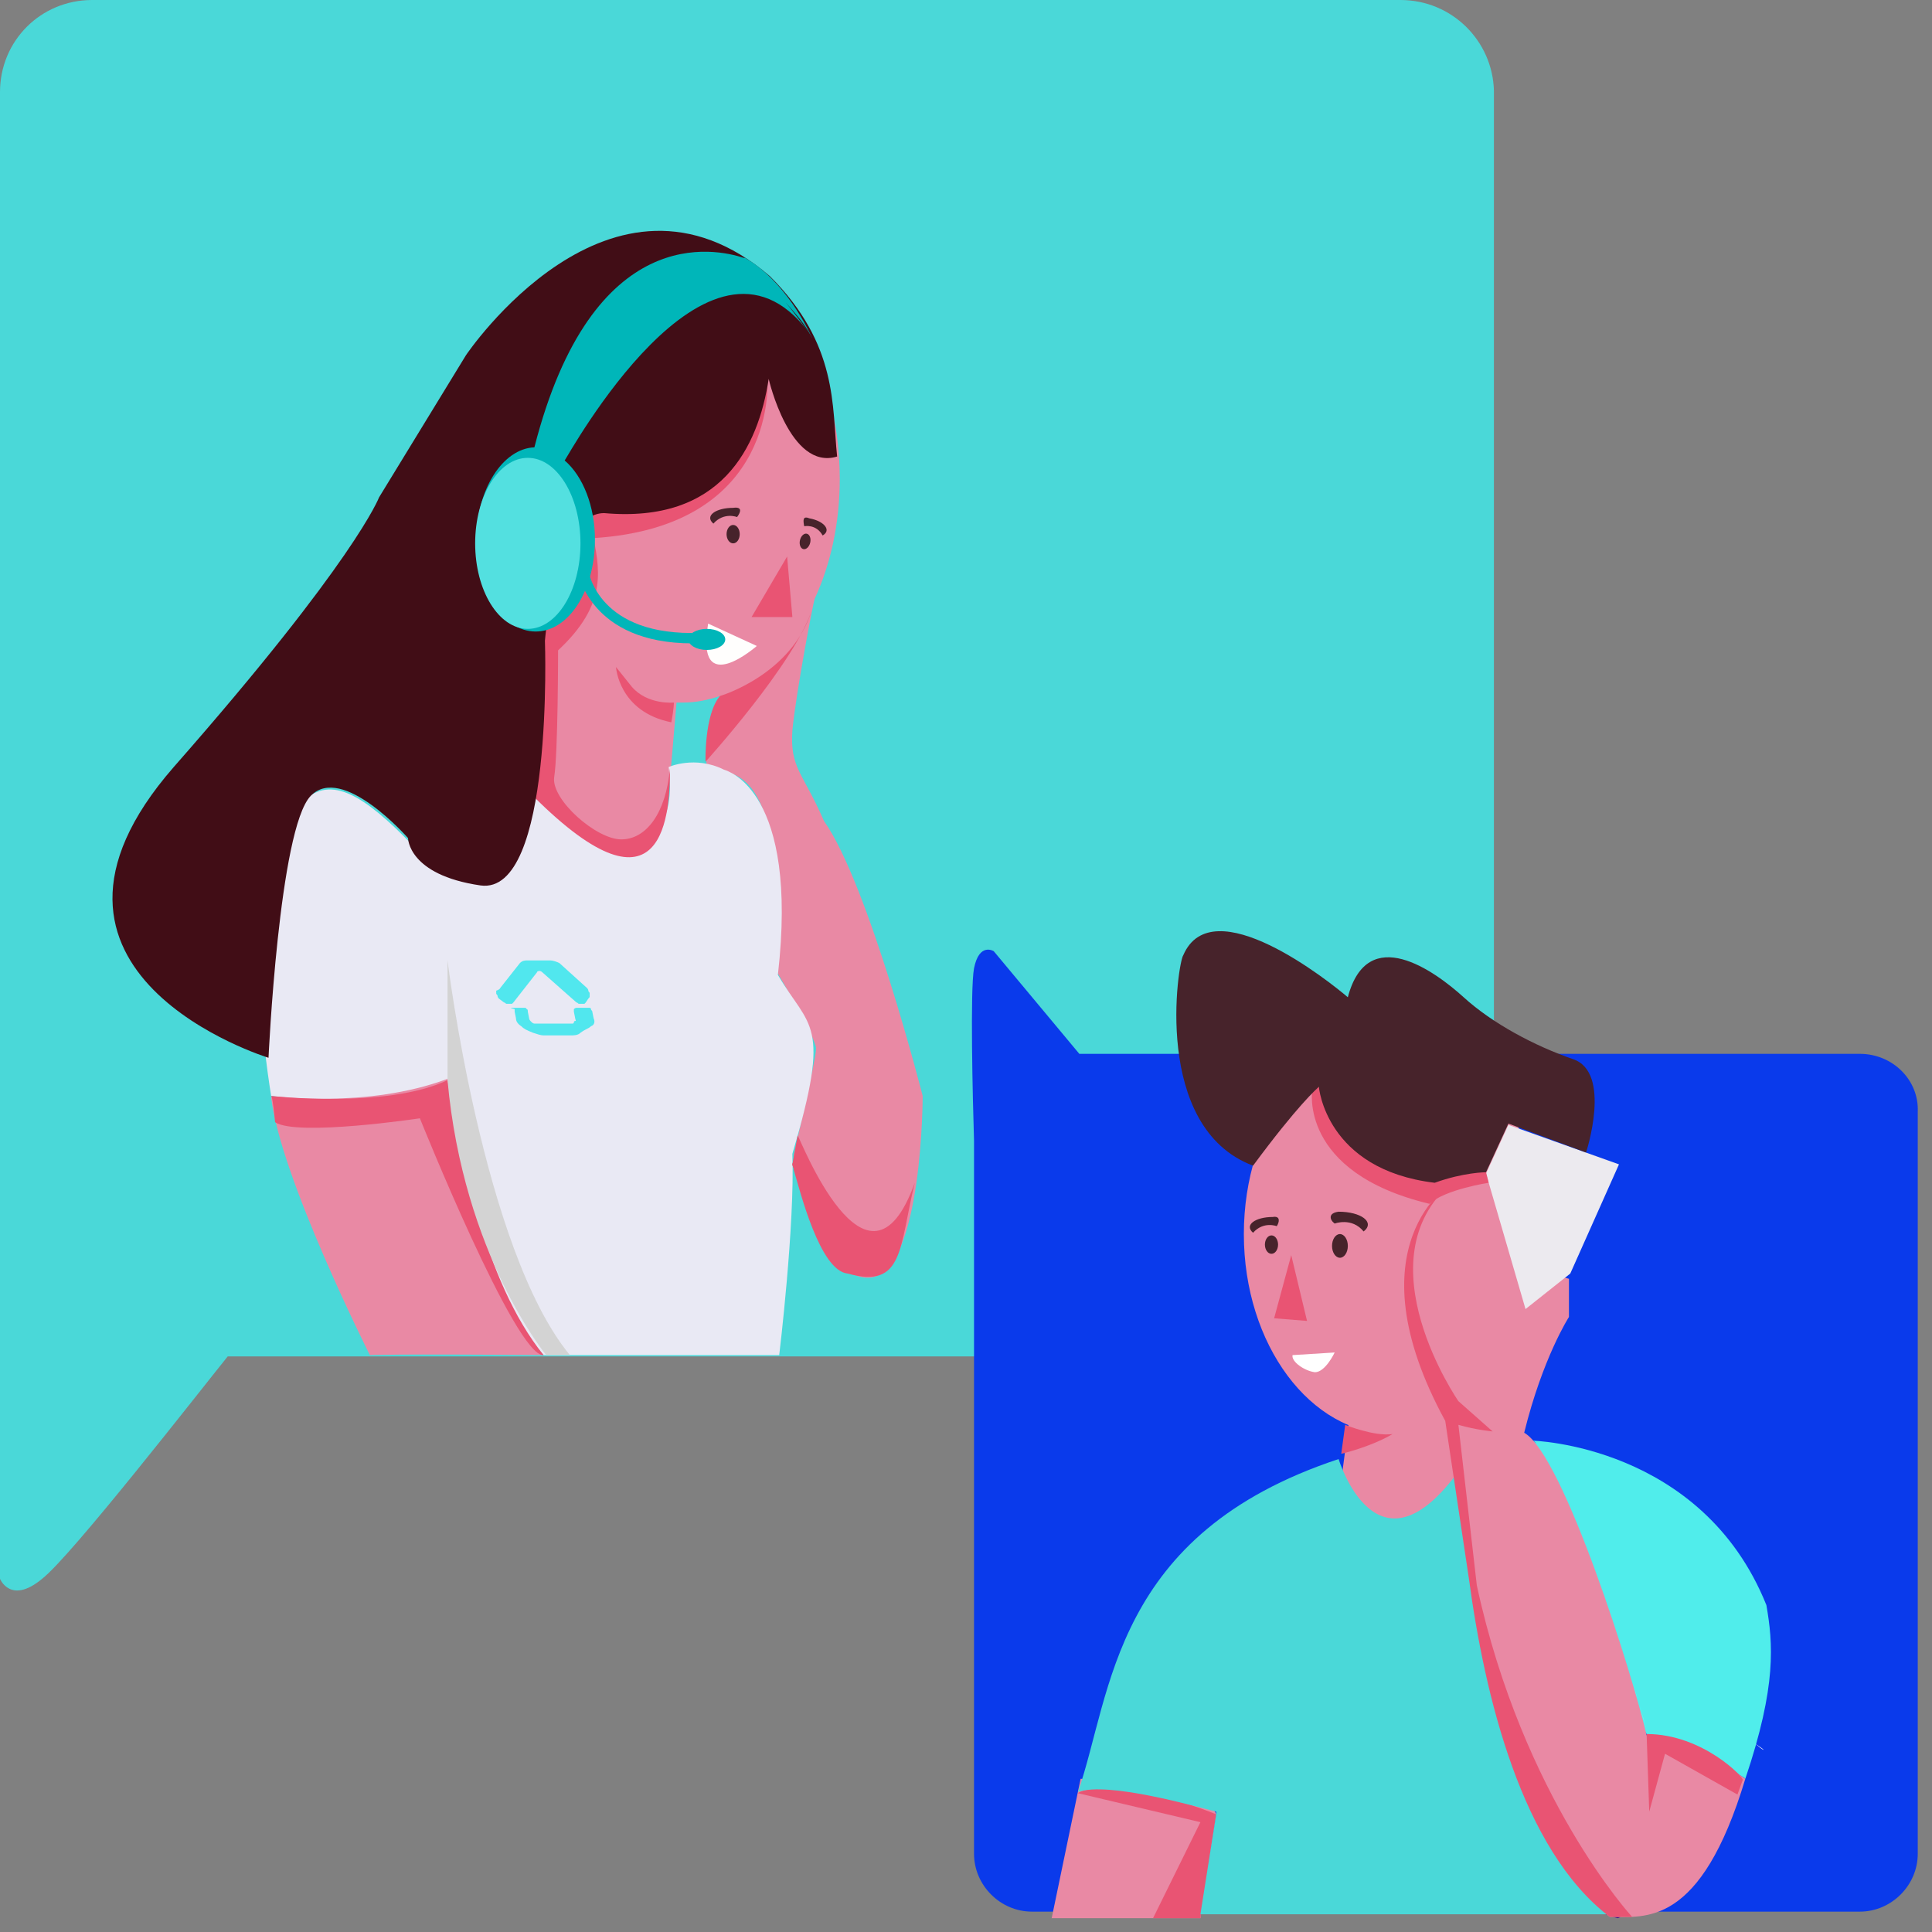
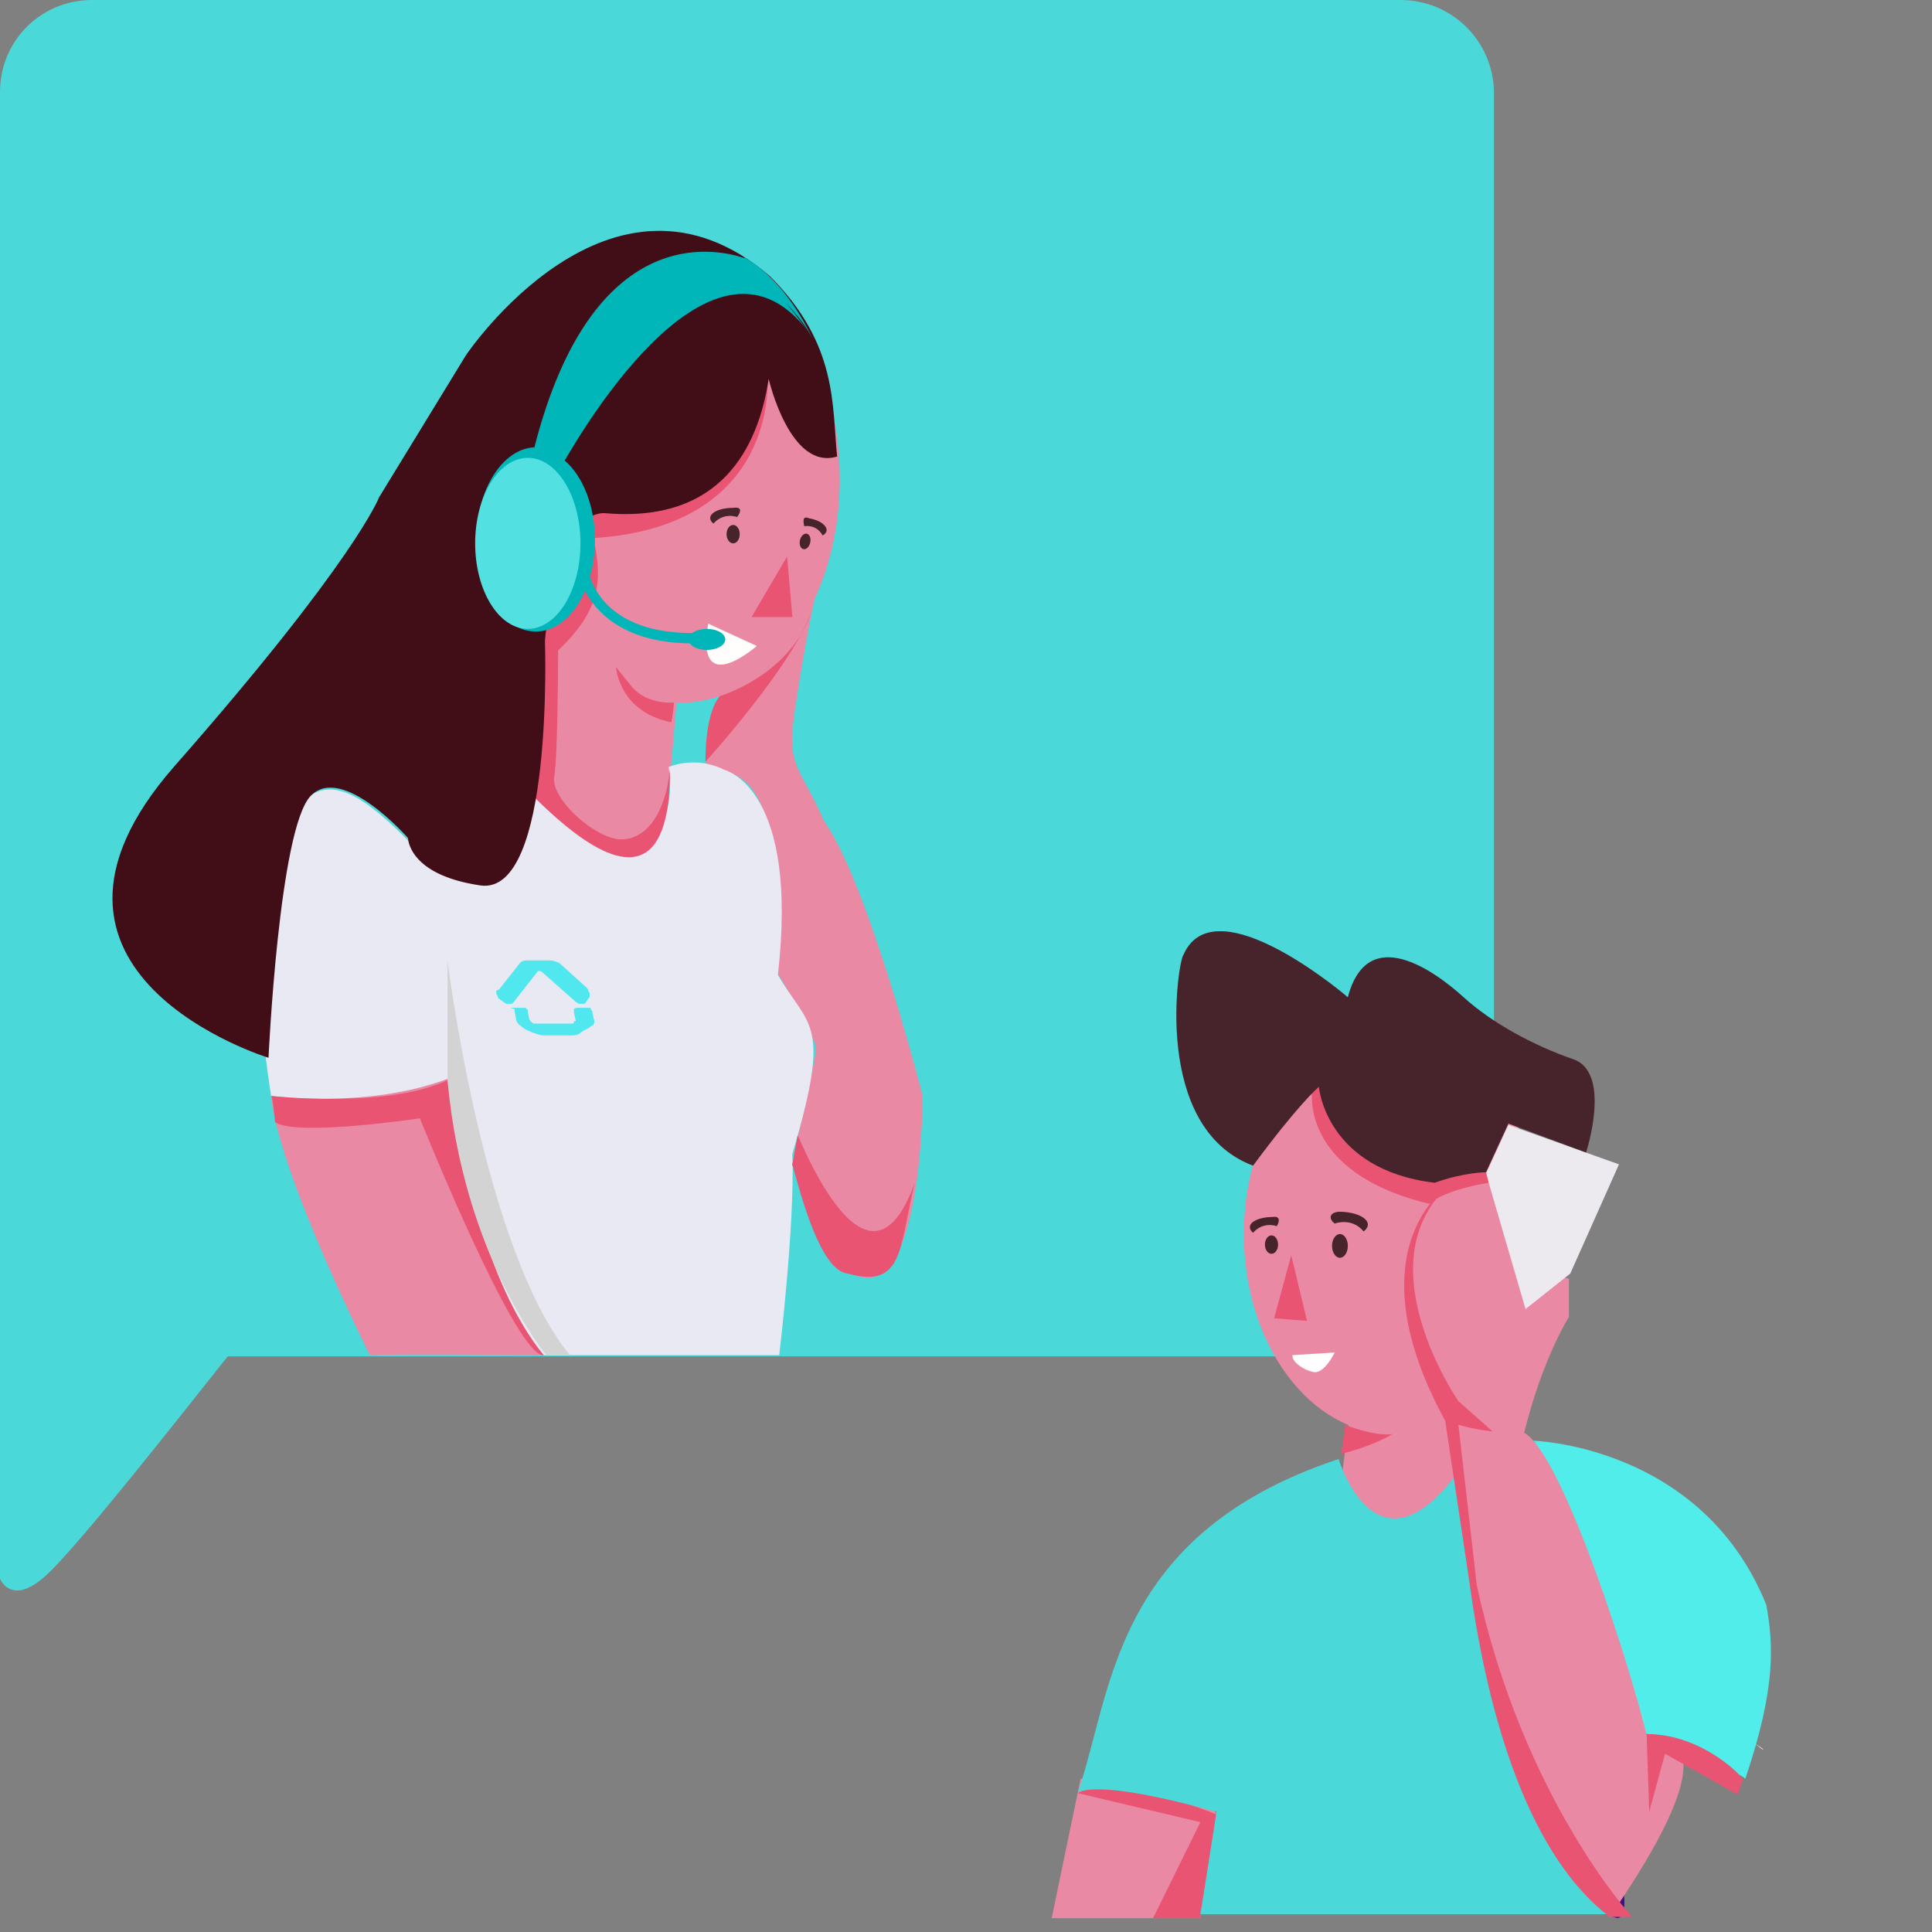
<svg xmlns="http://www.w3.org/2000/svg" width="118" height="118" viewBox="0 0 118 118" fill="none">
  <rect x="0" y="0" width="118" height="118" fill="#808080" stroke="none" />
  <path d="M85.536 0H5.627C2.492 0 0 2.491 0 5.625V75.695V77.222V96.427C0 96.427 0.643 98.034 2.573 96.427C4.341 95.061 12.22 84.936 13.908 82.846H85.617C88.752 82.846 91.244 80.355 91.244 77.222V5.544C91.164 2.491 88.672 0 85.536 0Z" fill="#4AD8D8" />
-   <path d="M113.593 64.365H65.921L60.696 58.097C60.696 58.097 59.811 57.534 59.49 59.141C59.248 60.427 59.409 67.097 59.49 69.668V113.221C59.49 115.149 61.097 116.756 63.027 116.756H113.593C115.522 116.756 117.13 115.149 117.13 113.221V67.9C117.211 65.972 115.603 64.365 113.593 64.365Z" fill="#0A3AEB" />
  <path d="M66.001 108.64C66.001 108.64 73.88 109.283 74.282 110.81C73.317 117.158 73.317 117.158 73.317 117.158H64.233L66.001 108.64Z" fill="#E989A4" />
  <path d="M74.282 110.81L73.317 117.158H70.423L73.317 111.292L65.841 109.524C65.841 109.444 67.931 108.319 74.282 110.81Z" fill="#E95473" />
  <path d="M56.354 66.936C56.354 66.936 56.354 77.543 53.219 78.025C50.084 78.427 48.476 70.552 48.476 70.552C48.476 70.552 49.843 64.686 49.843 64.043C49.843 63.4 47.511 59.463 47.511 59.463C47.913 46.285 44.778 47.41 43.17 46.847C43.009 45.481 43.411 43.794 43.974 42.508C43.251 42.749 42.527 42.91 41.723 42.91C41.562 42.91 41.402 42.91 41.321 42.91L40.115 56.972L31.513 56.249L33.282 35.597C32.639 33.749 32.157 31.58 32.157 29.249C32.157 21.696 36.417 15.589 41.723 15.589C47.029 15.589 51.29 21.696 51.29 29.249C51.29 31.981 50.727 34.472 49.762 36.562C49.682 36.722 48.637 42.187 48.396 44.597C48.235 46.928 49.039 47.169 50.325 50.142C53.058 53.999 56.354 66.936 56.354 66.936Z" fill="#E989A4" />
  <path d="M28.137 67.74C28.137 67.74 29.745 79.713 33.202 82.766C24.037 82.686 22.59 82.766 22.59 82.766C22.59 82.766 17.123 71.918 16.561 67.016C26.77 65.731 27.574 64.365 28.137 67.74Z" fill="#E989A4" />
  <path d="M48.395 70.472C48.556 74.811 47.592 82.766 47.592 82.766H33.202C33.202 82.766 28.86 78.427 27.333 65.891C22.429 67.74 16.561 66.936 16.561 66.936C16.561 66.936 13.988 51.588 17.927 49.66C19.535 47.329 21.384 47.972 24.117 50.544C26.851 53.115 29.664 57.615 32.8 47.972C34.97 52.553 41.723 53.677 40.839 46.847C40.839 46.847 42.447 46.124 44.215 47.008C44.456 47.088 48.797 48.294 47.511 59.543C49.441 62.838 50.807 62.356 48.395 70.472Z" fill="#E9E9F4" />
  <path d="M85.054 87.587C90.071 87.587 94.138 82.119 94.138 75.373C94.138 68.628 90.071 63.159 85.054 63.159C80.037 63.159 75.97 68.628 75.97 75.373C75.97 82.119 80.037 87.587 85.054 87.587Z" fill="#E989A4" />
  <path d="M82.621 85.036L81.399 94.439L88.654 95.381L89.876 85.978L82.621 85.036Z" fill="#E989A4" />
  <path d="M106.599 108.64C106.438 108.48 106.278 108.48 106.036 108.239C104.509 107.516 100.891 106.23 100.891 106.23C100.087 106.069 98.48 99.319 98.319 98.917C96.229 93.534 93.656 88.15 93.576 87.989L93.817 88.15C93.737 88.07 93.656 87.989 93.576 87.989C93.576 87.989 103.946 88.23 107.885 98.034C108.287 100.364 108.528 102.935 106.599 108.64Z" fill="#50EDEB" />
  <path d="M100.57 105.667C100.409 105.105 100.087 104.06 99.685 102.614C100.007 103.819 100.328 104.783 100.57 105.667Z" fill="white" />
  <path d="M107.724 106.873C107.644 106.873 107.483 106.712 107.162 106.471C107.403 106.632 107.644 106.792 107.724 106.873Z" fill="white" />
  <path d="M89.154 89.757C89.154 89.757 87.385 113.944 98.801 117.158C101.615 116.515 89.154 89.757 89.154 89.757Z" fill="#3A1287" />
-   <path d="M88.993 87.587C88.993 87.587 89.154 110.408 98.319 117.078C100.489 117.078 103.866 117.721 106.599 108.64C104.911 107.516 102.981 105.989 100.57 105.989C99.766 102.453 95.505 88.873 93.093 87.507C94.219 82.927 95.826 80.436 95.826 80.436V78.105C95.826 78.105 91.244 76.579 89.958 79.793C88.672 83.007 88.993 87.587 88.993 87.587Z" fill="#E989A4" />
+   <path d="M88.993 87.587C88.993 87.587 89.154 110.408 98.319 117.078C104.911 107.516 102.981 105.989 100.57 105.989C99.766 102.453 95.505 88.873 93.093 87.507C94.219 82.927 95.826 80.436 95.826 80.436V78.105C95.826 78.105 91.244 76.579 89.958 79.793C88.672 83.007 88.993 87.587 88.993 87.587Z" fill="#E989A4" />
  <path d="M90.762 71.677L92.128 68.704L98.881 71.115L95.907 77.784L93.174 79.954L90.762 71.677Z" fill="#ECEAEF" />
  <path d="M49.602 20.651C49.602 20.571 49.521 20.571 49.521 20.491C49.521 20.41 49.441 20.33 49.36 20.33C49.36 20.41 49.441 20.41 49.441 20.491C49.521 20.491 49.602 20.571 49.602 20.651Z" fill="#E95473" />
  <path d="M49.682 20.651C49.601 20.571 49.601 20.491 49.521 20.491C49.521 20.571 49.601 20.571 49.682 20.651Z" fill="#E95473" />
  <path d="M46.868 23.062C46.868 23.062 47.672 32.142 36.256 32.865C36.658 35.035 37.141 37.285 33.282 40.419C33.362 38.812 32.719 32.544 32.719 32.544L42.205 23.705L46.868 23.062Z" fill="#E95473" />
  <path d="M34.086 39.695C34.086 39.695 34.086 46.044 33.845 47.49C33.684 48.856 36.417 51.267 37.945 51.267C39.472 51.267 40.678 49.66 40.919 46.927C40.919 49.499 40.678 56.731 32.558 48.615C31.433 42.508 32.076 39.776 32.076 39.776L34.086 39.695Z" fill="#E95473" />
  <path d="M51.129 27.883C48.235 28.767 46.949 23.142 46.949 23.142C46.305 27.321 44.054 31.981 36.9 31.339C33.925 31.339 33.282 39.133 33.282 39.133C33.282 39.133 33.845 54.722 29.343 54.079C24.921 53.436 24.921 51.186 24.921 51.186C24.921 51.186 20.902 46.606 18.972 48.615C17.043 50.624 16.4 64.606 16.4 64.606C16.4 64.606 -0.402 59.463 10.612 46.847C21.706 34.231 23.153 30.374 23.153 30.374L28.459 21.696C28.459 21.696 37.301 8.518 47.029 16.875C51.209 21.053 50.807 24.83 51.129 27.883Z" fill="#410D16" />
  <path d="M49.601 20.651C49.601 20.571 49.521 20.571 49.521 20.491C49.039 19.607 48.476 19.044 47.993 18.482C48.395 18.964 48.878 19.607 49.36 20.25C43.25 12.214 34.729 27.803 34.488 28.124C35.613 29.088 36.337 30.937 36.337 32.946C36.337 36.08 34.729 38.571 32.719 38.571C30.709 38.571 29.102 36.08 29.102 32.946C29.102 29.892 30.709 27.401 32.639 27.321C36.176 13.5 43.733 15.187 45.421 15.749H45.501C47.913 17.116 49.36 20.089 49.601 20.651Z" fill="#00B6B9" />
  <path d="M16.561 66.936C16.561 66.936 23.635 67.74 27.333 65.972C28.137 70.311 29.504 78.186 33.202 82.766C31.513 82.927 25.645 68.302 25.645 68.302C25.645 68.302 18.168 69.427 16.802 68.543C16.641 66.856 16.561 66.936 16.561 66.936Z" fill="#E95473" />
  <path d="M41.16 42.91C41.16 42.91 39.553 43.07 38.588 41.945C37.623 40.74 37.623 40.74 37.623 40.74C37.623 40.74 37.784 43.472 41 44.115C41.16 43.311 41.16 42.91 41.16 42.91Z" fill="#E95473" />
  <path d="M43.974 42.508C43.974 42.508 48.396 41.222 49.602 37.205C48.556 40.499 43.09 46.526 43.09 46.526C43.09 46.526 43.009 43.633 43.974 42.508Z" fill="#E95473" />
  <path d="M48.074 33.99L48.396 37.687H45.904L48.074 33.99Z" fill="#E95473" />
  <path d="M32.237 38.41C34.013 38.41 35.453 36.072 35.453 33.187C35.453 30.302 34.013 27.964 32.237 27.964C30.461 27.964 29.021 30.302 29.021 33.187C29.021 36.072 30.461 38.41 32.237 38.41Z" fill="#53E0E0" />
  <path d="M100.57 105.908L100.73 110.649L101.695 107.114L106.117 109.605L106.438 108.721C106.599 108.641 104.026 105.908 100.57 105.908Z" fill="#E95473" />
  <path d="M82.16 87.025C82.16 87.025 83.928 87.748 85.054 87.587C83.687 88.391 81.919 88.793 81.919 88.793L82.16 87.025Z" fill="#E95473" />
  <path d="M80.15 66.534C80.15 66.534 79.266 71.597 87.305 73.525C88.27 72.641 90.923 72.24 90.923 72.24L90.762 71.597L81.919 65.088L80.15 66.534Z" fill="#E95473" />
  <path d="M96.872 70.391L92.129 68.624L90.762 71.597C90.762 71.597 89.395 71.597 87.627 72.24C80.954 71.436 80.552 66.374 80.552 66.374C80.391 66.534 79.266 67.499 76.533 71.195C70.342 68.865 71.95 58.74 72.272 58.338C74.04 54.24 81.195 59.945 82.321 60.909C83.527 56.329 87.627 59.302 89.395 60.909C91.164 62.517 93.736 63.883 96.068 64.686C98.479 65.49 96.872 70.391 96.872 70.391Z" fill="#47232B" />
  <path d="M78.864 76.659L77.819 80.516L79.829 80.677L78.864 76.659Z" fill="#E95473" />
  <path d="M31.272 61.552H31.996C32.076 61.552 32.157 61.552 32.157 61.633C32.237 61.633 32.237 61.713 32.237 61.793L32.317 62.195C32.317 62.195 32.317 62.275 32.398 62.356C32.478 62.436 32.478 62.436 32.478 62.436C32.478 62.436 32.559 62.517 32.639 62.517C32.639 62.517 32.719 62.517 32.8 62.517H34.81C34.81 62.517 34.89 62.517 34.97 62.517C34.97 62.517 35.051 62.517 35.051 62.436C35.051 62.436 35.051 62.356 35.131 62.356C35.212 62.356 35.131 62.275 35.131 62.195L35.051 61.793C35.051 61.713 35.051 61.633 35.051 61.633C35.051 61.633 35.131 61.552 35.212 61.552H35.935C36.015 61.552 36.096 61.552 36.096 61.633C36.096 61.713 36.176 61.713 36.176 61.793L36.257 62.195C36.337 62.356 36.337 62.597 36.096 62.677C35.935 62.838 35.774 62.838 35.453 63.079C35.292 63.24 35.051 63.24 34.81 63.24H33.202C33.041 63.24 32.8 63.159 32.559 63.079C32.157 62.918 31.996 62.838 31.835 62.677C31.594 62.517 31.514 62.356 31.514 62.195L31.433 61.793C31.433 61.713 31.433 61.633 31.433 61.633C31.112 61.552 31.192 61.552 31.272 61.552Z" fill="#51E7EE" />
  <path d="M30.549 60.347L31.755 58.82C31.915 58.659 32.076 58.659 32.237 58.659H33.604C33.764 58.659 34.006 58.74 34.166 58.82L35.855 60.347C35.855 60.347 35.935 60.427 35.935 60.508C35.935 60.588 36.015 60.588 36.015 60.668C36.015 60.749 36.015 60.749 36.015 60.829C36.015 60.909 36.015 60.909 35.935 60.99L35.774 61.231L35.694 61.311C35.613 61.311 35.613 61.311 35.533 61.311C35.453 61.311 35.453 61.311 35.372 61.311C35.292 61.311 35.292 61.231 35.212 61.231L33.121 59.383C33.041 59.302 32.961 59.302 32.961 59.302C32.961 59.302 32.8 59.302 32.8 59.383L31.353 61.231L31.272 61.311C31.192 61.311 31.192 61.311 31.111 61.311C31.031 61.311 31.031 61.311 30.951 61.311C30.87 61.311 30.87 61.231 30.79 61.231L30.468 60.99C30.468 60.99 30.388 60.909 30.388 60.829C30.388 60.749 30.308 60.749 30.308 60.668C30.308 60.588 30.308 60.588 30.308 60.508C30.549 60.427 30.549 60.347 30.549 60.347Z" fill="#51E7EE" />
  <path d="M33.362 82.766C33.362 82.766 28.298 76.659 27.333 65.972V58.659C27.333 58.659 29.504 76.338 34.809 82.766" fill="#D3D3D3" />
  <path d="M55.872 72.24C54.907 76.177 55.229 78.748 51.772 77.784C50.084 77.623 48.878 72.802 48.476 71.436C48.476 71.275 48.396 71.195 48.396 71.115L48.717 69.347C48.798 69.347 52.978 80.275 55.872 72.24Z" fill="#E95473" />
  <path d="M48.476 71.356C48.396 71.195 48.396 71.114 48.396 71.114V71.034C48.476 71.114 48.476 71.275 48.476 71.356Z" fill="#E95473" />
  <path d="M74.282 110.649V110.81L73.317 116.917H98.56C91.003 111.614 89.797 94.659 89.154 89.757C84.089 96.828 81.758 89.114 81.758 89.114C67.931 93.694 67.931 103.417 65.841 109.444C67.69 108.801 72.995 110.328 74.282 110.649Z" fill="#4AD8D8" />
  <path d="M90.199 96.828L89.074 87.025C90.199 87.346 91.164 87.427 91.164 87.427L89.074 85.578C89.074 85.578 83.125 76.98 88.672 72.239C88.672 72.239 82.401 76.016 88.27 86.784L89.717 96.426C90.681 103.578 92.932 112.98 98.319 117.078C99.685 117.078 99.685 117.078 99.685 117.078C99.685 117.078 93.013 109.846 90.199 96.828Z" fill="#E95473" />
  <path d="M43.251 38.088L46.225 39.454C46.306 39.374 42.447 42.829 43.251 38.088Z" fill="#FFFEFD" />
  <path d="M81.517 74.731C81.517 74.731 82.562 74.329 83.285 75.213C84.009 74.65 83.125 74.007 81.758 74.007C81.115 74.088 81.195 74.49 81.517 74.731Z" fill="#47232B" />
  <path d="M81.839 76.82C82.105 76.82 82.321 76.496 82.321 76.097C82.321 75.697 82.105 75.373 81.839 75.373C81.572 75.373 81.356 75.697 81.356 76.097C81.356 76.496 81.572 76.82 81.839 76.82Z" fill="#47232B" />
  <path d="M77.98 74.891C77.98 74.891 77.176 74.57 76.532 75.293C75.97 74.811 76.693 74.329 77.738 74.329C78.221 74.248 78.14 74.65 77.98 74.891Z" fill="#47232B" />
  <path d="M77.658 76.579C77.88 76.579 78.06 76.327 78.06 76.016C78.06 75.705 77.88 75.454 77.658 75.454C77.436 75.454 77.256 75.705 77.256 76.016C77.256 76.327 77.436 76.579 77.658 76.579Z" fill="#47232B" />
  <path d="M78.944 82.766L81.517 82.605C81.517 82.605 80.954 83.811 80.311 83.811C79.668 83.73 78.864 83.168 78.944 82.766Z" fill="white" />
  <path d="M42.286 39.294C36.016 39.294 35.292 34.955 35.292 34.874L35.935 34.794L35.614 34.874L35.935 34.794C35.935 34.955 36.578 38.892 42.768 38.651V39.294C42.608 39.294 42.447 39.294 42.286 39.294Z" fill="#00B6B9" />
  <path d="M43.17 39.696C43.792 39.696 44.296 39.408 44.296 39.053C44.296 38.698 43.792 38.41 43.17 38.41C42.549 38.41 42.045 38.698 42.045 39.053C42.045 39.408 42.549 39.696 43.17 39.696Z" fill="#00B6B9" />
  <path d="M45.019 31.58C45.019 31.58 44.215 31.258 43.572 31.981C43.009 31.499 43.733 31.017 44.778 31.017C45.341 30.937 45.26 31.258 45.019 31.58Z" fill="#47232B" />
  <path d="M44.778 33.187C45 33.187 45.18 32.935 45.18 32.624C45.18 32.314 45 32.062 44.778 32.062C44.556 32.062 44.376 32.314 44.376 32.624C44.376 32.935 44.556 33.187 44.778 33.187Z" fill="#47232B" />
  <path d="M49.441 31.66C50.325 31.821 50.807 32.383 50.245 32.705C49.843 31.981 49.119 32.142 49.119 32.142C49.039 31.74 49.039 31.499 49.441 31.66Z" fill="#47232B" />
  <path d="M49.486 33.137C49.543 32.877 49.449 32.635 49.276 32.597C49.103 32.559 48.916 32.738 48.858 32.998C48.8 33.258 48.895 33.5 49.068 33.538C49.241 33.577 49.428 33.397 49.486 33.137Z" fill="#47232B" />
</svg>